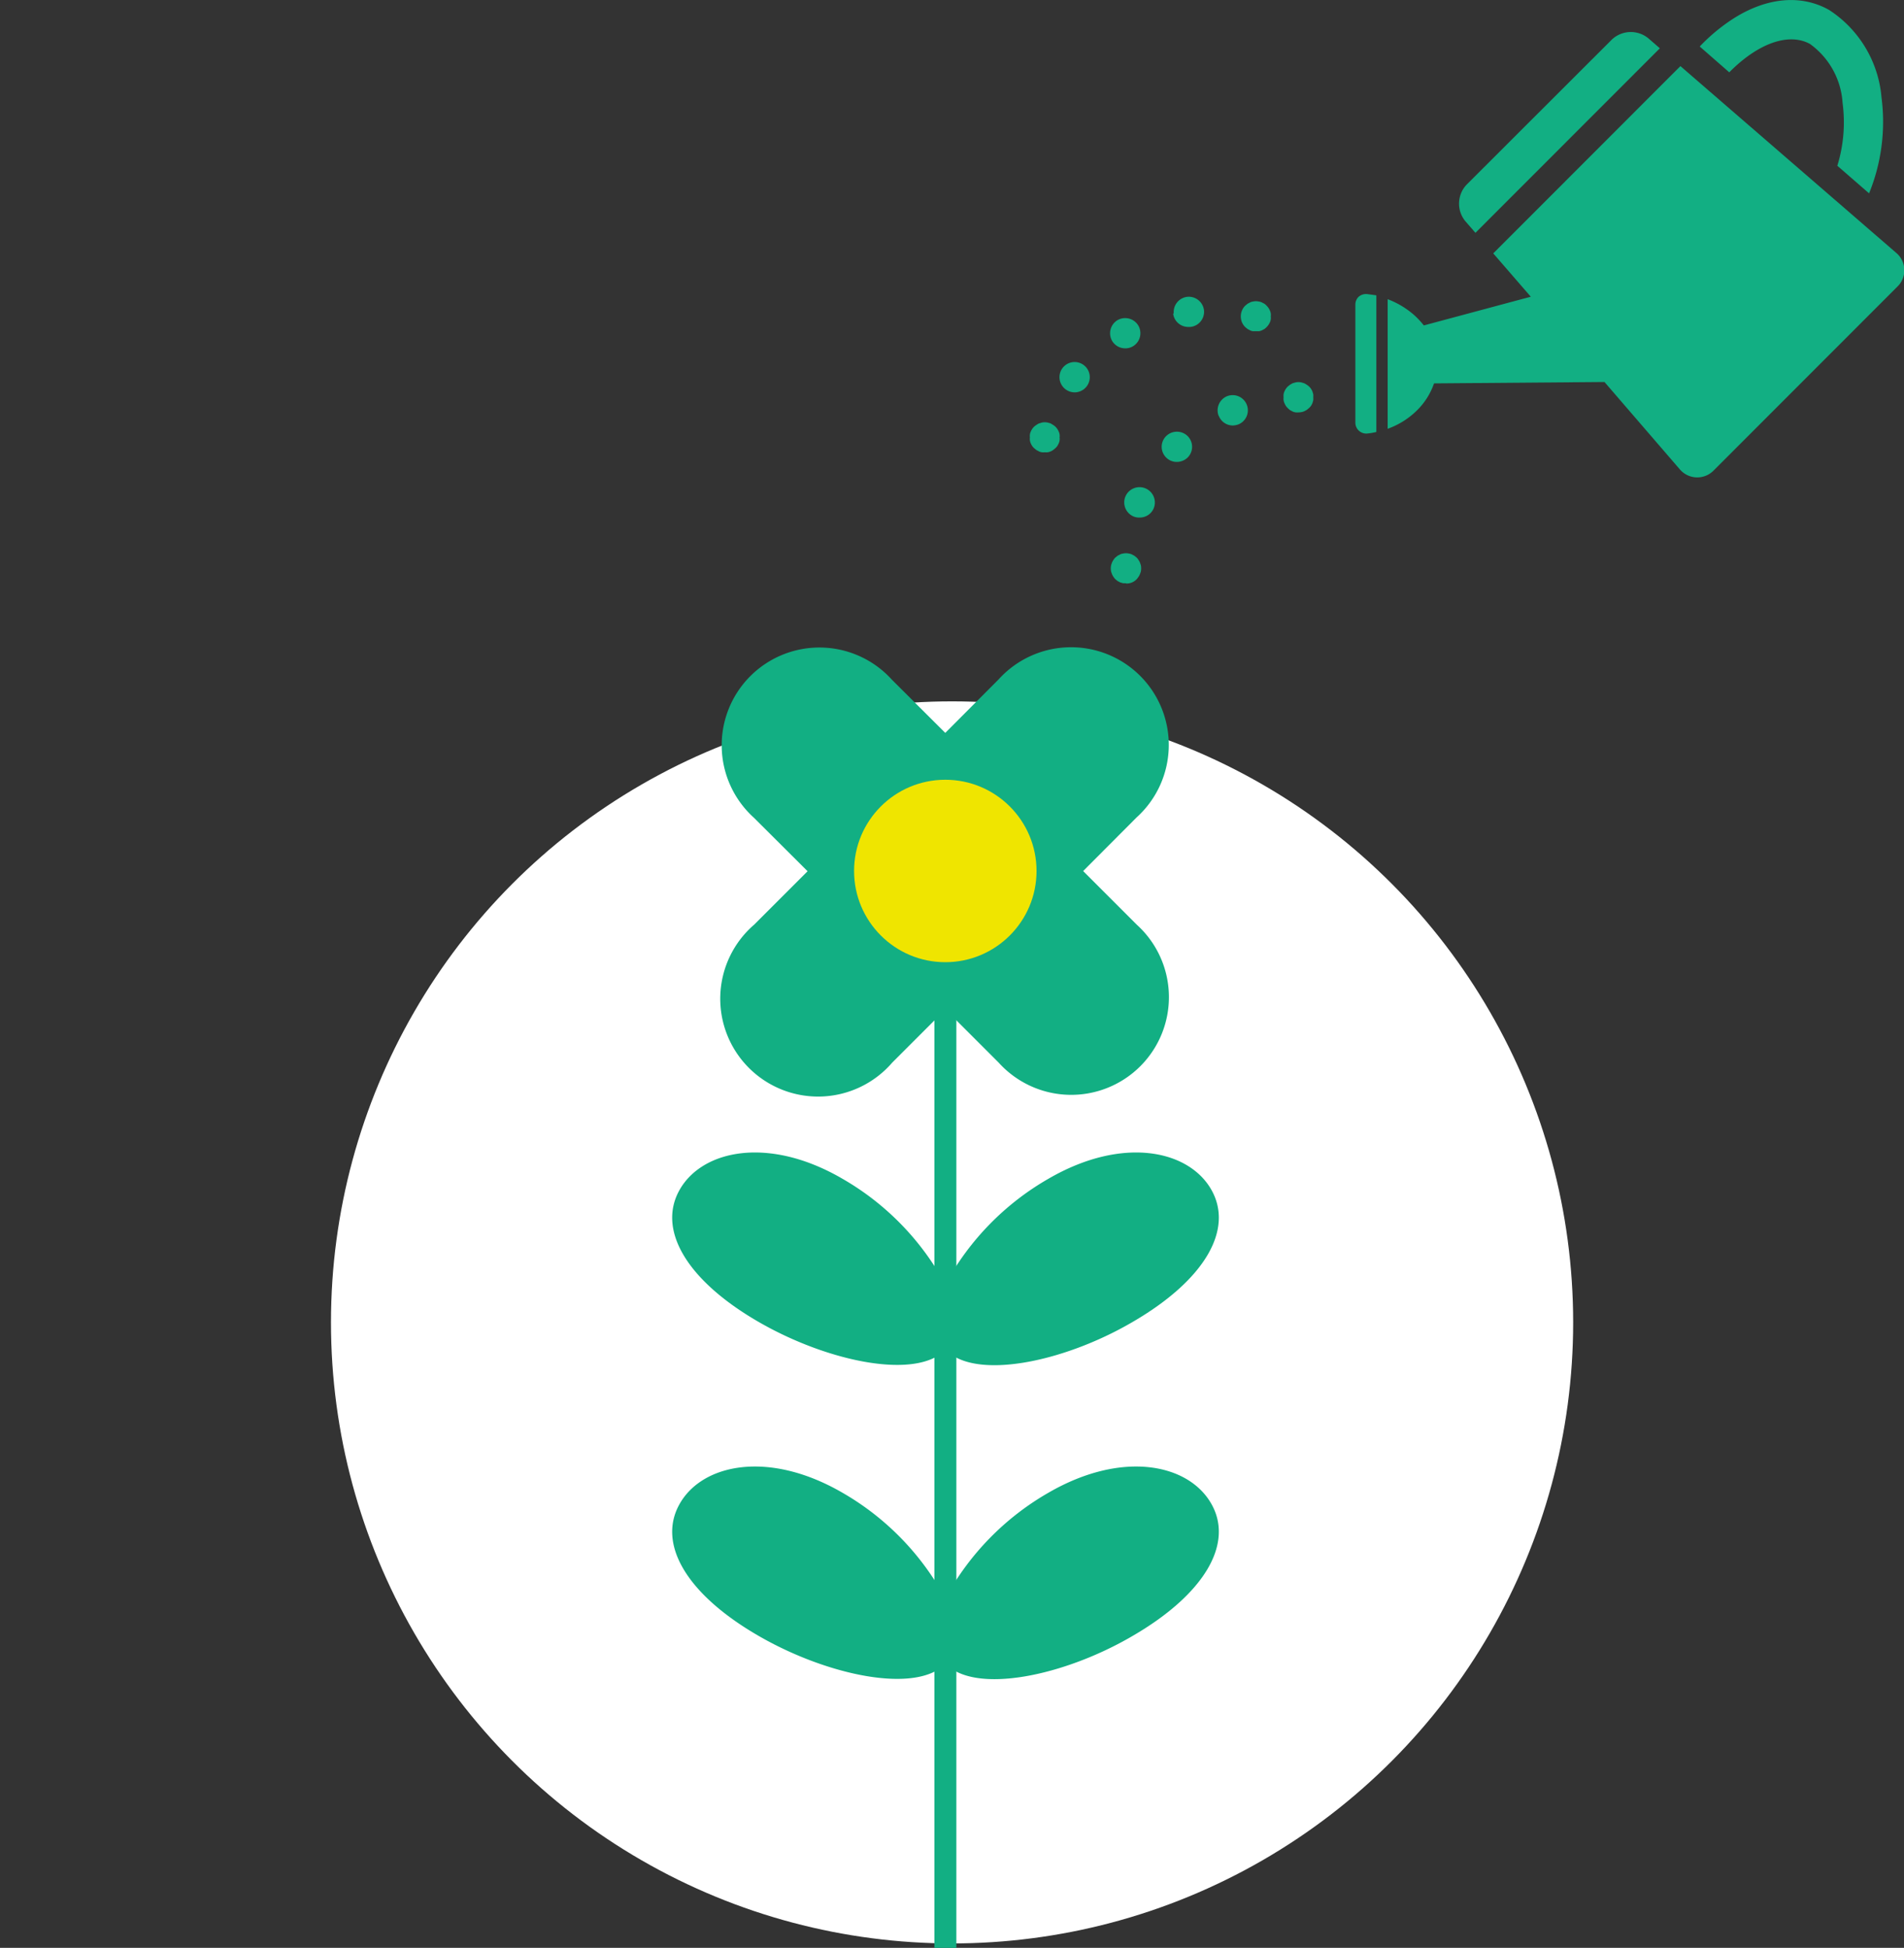
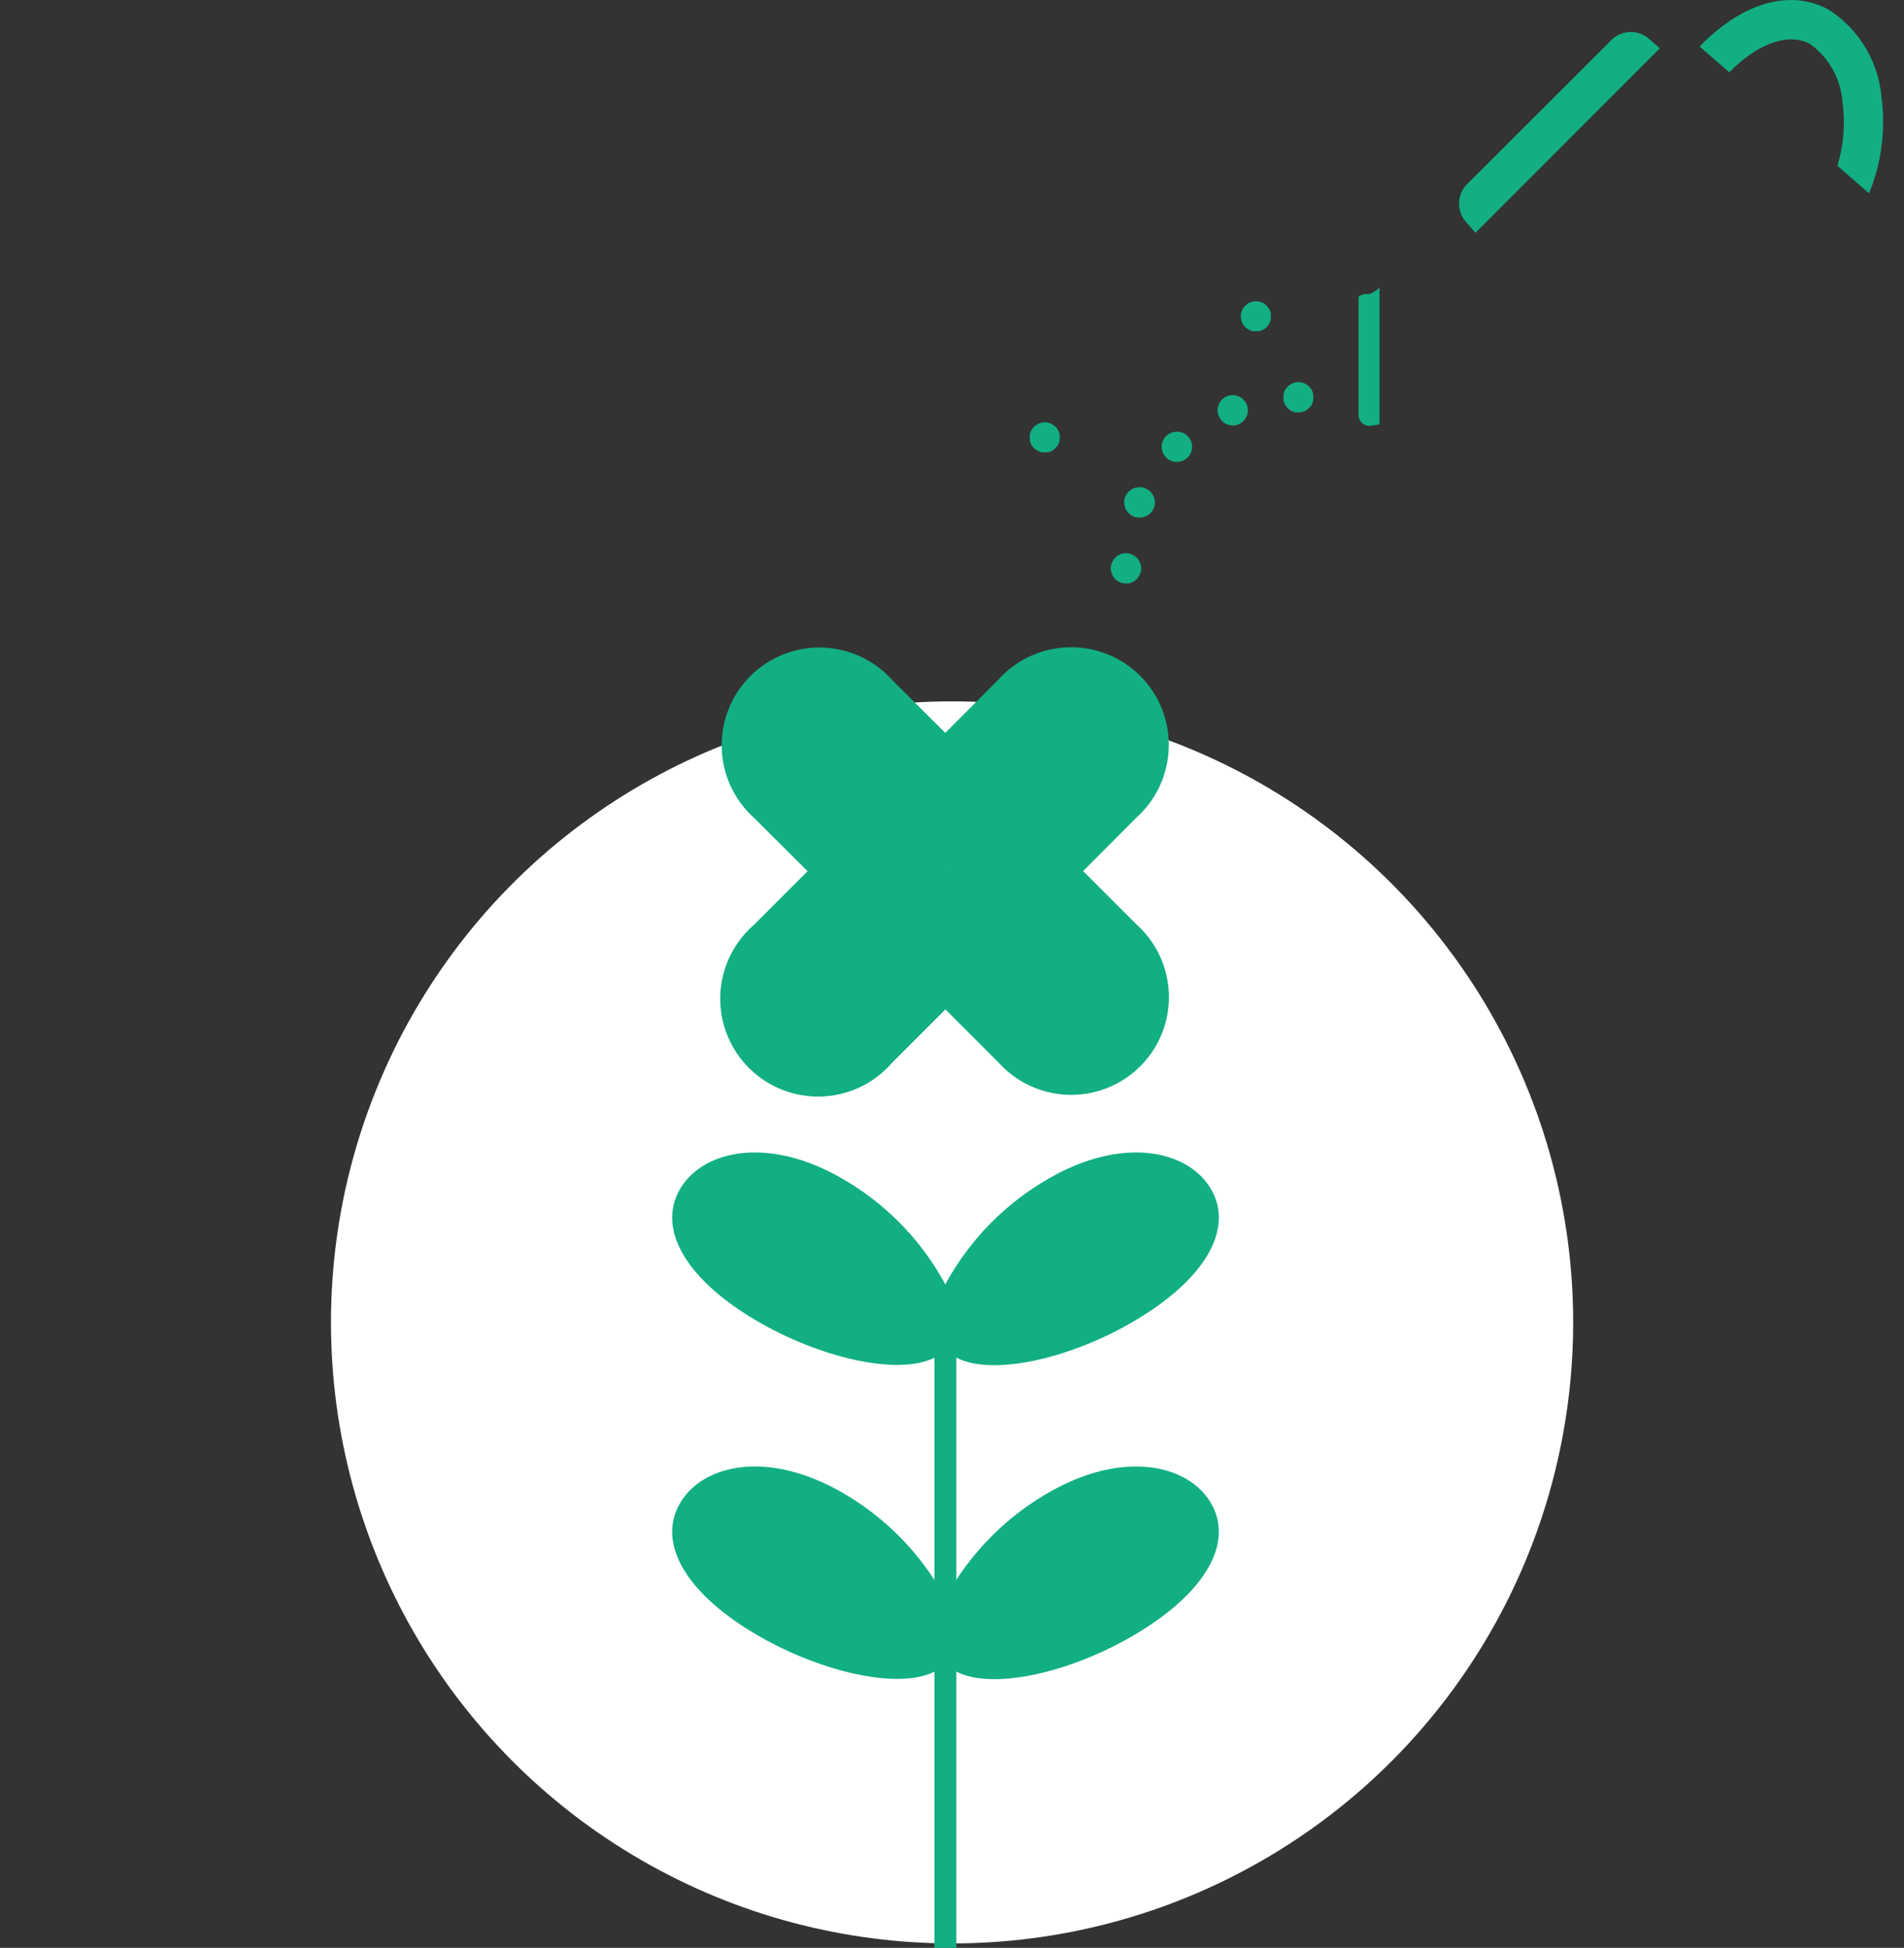
<svg xmlns="http://www.w3.org/2000/svg" viewBox="0 0 137.95 141.14">
  <rect x="0" y="0" width="137.95" height="141.14" fill="#333333" stroke="none" />
  <defs>
    <style>.a{fill:#fff;}.b{fill:#12af83;}.c{fill:#efe500;}.d{fill:none;}</style>
  </defs>
  <title>step06</title>
  <circle class="a" cx="68.98" cy="95.82" r="45" />
  <path class="b" d="M87.75,108.94c-1.66-2.88-6.44-3.86-11.75-.8a19.58,19.58,0,0,0-7.51,7.68A19.51,19.51,0,0,0,61,108.14c-5.3-3.06-10.08-2.08-11.74.8s.42,6.55,5.73,9.61c5,2.88,11.38,4.2,13.52,2,2.14,2.23,8.55.91,13.53-2C87.32,115.49,89.41,111.81,87.75,108.94Z" />
  <polygon class="b" points="67.7 141.14 67.7 119.73 69.29 119.73 69.29 141.14 67.7 141.14 67.7 141.14" />
  <path class="b" d="M67.52,118.93s-.42-.44-1.2-1.13h0A38,38,0,0,0,63,115.18h0a29.37,29.37,0,0,0-11.59-4.93h0a.11.11,0,0,1-.09-.13h0a.11.11,0,0,1,.13-.09h0c9.46,1.58,16.26,8.74,16.27,8.75h0a.11.11,0,0,1,0,.16h0a.11.11,0,0,1-.08,0h0a.09.09,0,0,1-.08,0Z" />
-   <path class="b" d="M69.31,118.94a.11.11,0,0,1,0-.16h0s6.82-7.17,16.28-8.75h0a.11.11,0,0,1,.13.09h0a.12.12,0,0,1-.1.13h0c-7,1.17-12.6,5.47-14.94,7.55h0c-.78.69-1.2,1.13-1.2,1.13h0a.12.12,0,0,1-.09,0h0a.11.11,0,0,1-.07,0Z" />
  <path class="b" d="M87.75,86.18c-1.66-2.87-6.44-3.86-11.75-.79a19.58,19.58,0,0,0-7.51,7.68A19.51,19.51,0,0,0,61,85.39c-5.3-3.07-10.08-2.08-11.74.79s.42,6.56,5.73,9.62c5,2.88,11.38,4.2,13.52,2,2.14,2.23,8.55.91,13.53-2C87.32,92.74,89.41,89.06,87.75,86.18Z" />
  <polygon class="b" points="67.7 116.94 67.7 96.98 69.29 96.98 69.29 116.94 67.7 116.94 67.7 116.94" />
  <path class="b" d="M67.52,96.18s-.42-.44-1.2-1.13h0A38,38,0,0,0,63,92.43h0A29.37,29.37,0,0,0,51.37,87.5h0a.11.11,0,0,1-.09-.13h0a.11.11,0,0,1,.13-.09h0C60.87,88.86,67.67,96,67.68,96h0a.11.11,0,0,1,0,.16h0a.11.11,0,0,1-.08,0h0a.09.09,0,0,1-.08,0Z" />
  <path class="b" d="M69.31,96.19a.11.11,0,0,1,0-.16h0s6.82-7.17,16.28-8.75h0a.11.11,0,0,1,.13.09h0a.12.12,0,0,1-.1.13h0c-7,1.17-12.6,5.47-14.94,7.55h0c-.78.69-1.2,1.13-1.2,1.13h0a.12.12,0,0,1-.09,0h0a.11.11,0,0,1-.07,0Z" />
-   <polygon class="b" points="67.7 94.42 67.7 71.56 69.29 71.56 69.29 94.42 67.7 94.42 67.7 94.42" />
  <path class="b" d="M82.36,67h0l0,0a7.08,7.08,0,1,1-10,10l0,0h0l-8.87-8.87,10-10Z" />
  <path class="b" d="M54.62,59.25h0l0,0a7.08,7.08,0,1,1,10-10h0L73.5,58.1l-10,10Z" />
  <path class="b" d="M72.35,49.23h0a7.08,7.08,0,1,1,10,10l0,0h0L73.5,68.11l-10-10Z" />
  <path class="b" d="M64.64,77h0l0,0a7.09,7.09,0,1,1-10-10l0,0h0l8.86-8.86,10,10Z" />
-   <circle class="c" cx="68.49" cy="63.11" r="6.61" />
  <path class="b" d="M132.52.72h0c-2-1.13-4.48-.92-6.89.6a13.22,13.22,0,0,0-2.48,2.05l2.14,1.87.06-.06c2-2,4.21-2.85,5.78-2h0a5.7,5.7,0,0,1,2.37,4.28,10.7,10.7,0,0,1-.38,4.55l2.3,2a13.74,13.74,0,0,0,.9-6.95A8.4,8.4,0,0,0,132.52.72Z" />
-   <path class="b" d="M99.05,21.31a.82.82,0,0,0-.62.2l0,0a.79.79,0,0,0-.23.56v8.56a.79.79,0,0,0,.89.78,4.62,4.62,0,0,0,.63-.11v-9.9Q99.37,21.35,99.05,21.31Z" />
+   <path class="b" d="M99.05,21.31a.82.82,0,0,0-.62.2l0,0v8.56a.79.79,0,0,0,.89.78,4.62,4.62,0,0,0,.63-.11v-9.9Q99.37,21.35,99.05,21.31Z" />
  <path class="b" d="M119.42,2.77a2,2,0,0,0-2.64.1L106.26,13.38a2,2,0,0,0-.09,2.65l.73.84L120.26,3.5Z" />
-   <path class="b" d="M137.36,18.3,121.75,4.79,108.19,18.36l2.72,3.14-7.75,2.08a6,6,0,0,0-.78-.82,6.28,6.28,0,0,0-1.84-1.08v9.39a5.8,5.8,0,0,0,2.15-1.36,5.07,5.07,0,0,0,1.21-1.93l12.35-.1L121.7,34a1.66,1.66,0,0,0,2.46.09l13.29-13.3A1.65,1.65,0,0,0,137.36,18.3Z" />
  <path class="b" d="M75.7,32.77a.78.78,0,0,1-.22,0,.66.66,0,0,1-.2-.06l-.19-.1-.17-.14a1.07,1.07,0,0,1-.14-.16,1.74,1.74,0,0,1-.1-.19.83.83,0,0,1-.06-.21.75.75,0,0,1,0-.21.82.82,0,0,1,0-.22.66.66,0,0,1,.06-.2,1.07,1.07,0,0,1,.24-.36,1.09,1.09,0,0,1,.17-.13,1.18,1.18,0,0,1,.19-.11l.2-.06a1,1,0,0,1,.43,0l.21.06.18.11a1.09,1.09,0,0,1,.17.13,1.07,1.07,0,0,1,.24.36.66.66,0,0,1,.06.2.82.82,0,0,1,0,.22.75.75,0,0,1,0,.21.83.83,0,0,1-.06.21,1.74,1.74,0,0,1-.1.19,1.07,1.07,0,0,1-.14.16l-.17.14a1,1,0,0,1-.18.1.83.83,0,0,1-.21.06A.75.75,0,0,1,75.7,32.77Z" />
-   <path class="b" d="M77.19,28.2a1.1,1.1,0,0,1-.2-1.54h0a1.1,1.1,0,0,1,1.54-.2h0a1.1,1.1,0,0,1,.2,1.54h0a1.1,1.1,0,0,1-.87.43h0A1.11,1.11,0,0,1,77.19,28.2Zm3.38-3.51a1.11,1.11,0,0,1,.41-1.5h0a1.11,1.11,0,0,1,1.5.41h0a1.1,1.1,0,0,1-.41,1.5h0a1.06,1.06,0,0,1-.54.14h0A1.1,1.1,0,0,1,80.57,24.69Zm4.47-2A1.11,1.11,0,0,1,86,21.51h0a1.11,1.11,0,0,1,1.23.95h0a1.1,1.1,0,0,1-1,1.23h-.14A1.1,1.1,0,0,1,85,22.74Z" />
  <path class="b" d="M91,24l-.22,0a.66.66,0,0,1-.2-.06l-.19-.1-.17-.14a1.15,1.15,0,0,1-.14-.17,1.62,1.62,0,0,1-.1-.18,1.66,1.66,0,0,1-.06-.21,1.17,1.17,0,0,1,0-.43,1.17,1.17,0,0,1,.06-.2,1.07,1.07,0,0,1,.24-.36l.17-.14.19-.1a.66.66,0,0,1,.2-.06,1,1,0,0,1,.43,0,.83.83,0,0,1,.21.06l.19.1a1.07,1.07,0,0,1,.16.14,1.07,1.07,0,0,1,.24.36.66.66,0,0,1,.06.2.78.78,0,0,1,0,.22.75.75,0,0,1,0,.21.83.83,0,0,1-.06.21,1.62,1.62,0,0,1-.1.18,1.15,1.15,0,0,1-.14.17,1.07,1.07,0,0,1-.16.14l-.19.1a.83.83,0,0,1-.21.06Z" />
  <path class="b" d="M81.58,42.26l-.21,0-.21-.06-.19-.1-.17-.14a1.09,1.09,0,0,1-.13-.17.69.69,0,0,1-.1-.19,1.18,1.18,0,0,1-.07-.2,1.17,1.17,0,0,1,0-.43,1.72,1.72,0,0,1,.07-.21.81.81,0,0,1,.1-.18.76.76,0,0,1,.13-.17l.17-.14.19-.1a.83.83,0,0,1,.21-.06,1,1,0,0,1,.42,0,.83.83,0,0,1,.21.06l.19.1.17.14a.76.76,0,0,1,.13.17.81.81,0,0,1,.1.18,1.72,1.72,0,0,1,.07.21,1.17,1.17,0,0,1,0,.43,1.18,1.18,0,0,1-.07.2.69.69,0,0,1-.1.19,1,1,0,0,1-.91.49Z" />
  <path class="b" d="M82.12,37.42A1.11,1.11,0,0,1,81.53,36h0A1.11,1.11,0,0,1,83,35.39h0a1.11,1.11,0,0,1,.59,1.44h0a1.09,1.09,0,0,1-1,.67h0A1.06,1.06,0,0,1,82.12,37.42Zm2.37-4.27a1.09,1.09,0,0,1,0-1.55h0a1.11,1.11,0,0,1,1.56,0h0a1.1,1.1,0,0,1,0,1.55h0a1.13,1.13,0,0,1-.77.32h0A1.07,1.07,0,0,1,84.49,33.15Zm3.81-3a1.11,1.11,0,0,1,.6-1.44h0a1.1,1.1,0,0,1,1.43.61h0a1.1,1.1,0,0,1-.6,1.43h0a1.25,1.25,0,0,1-.42.08h0A1.09,1.09,0,0,1,88.3,30.12Z" />
  <path class="b" d="M94.08,29.88a.76.76,0,0,1-.21,0,.83.83,0,0,1-.21-.06l-.19-.1a1.6,1.6,0,0,1-.3-.3,1.74,1.74,0,0,1-.1-.19A.83.83,0,0,1,93,29a.75.75,0,0,1,0-.21.82.82,0,0,1,0-.22.66.66,0,0,1,.06-.2,1.07,1.07,0,0,1,.24-.36l.16-.13.19-.11.21-.06a1,1,0,0,1,.43,0l.2.06a1.18,1.18,0,0,1,.19.11,1.09,1.09,0,0,1,.17.13,1.07,1.07,0,0,1,.24.36l.06.2a1.64,1.64,0,0,1,0,.22,1.49,1.49,0,0,1,0,.21l-.06.21a1.74,1.74,0,0,1-.1.19,1.07,1.07,0,0,1-.14.16l-.17.14-.19.1a.66.66,0,0,1-.2.06A.83.83,0,0,1,94.08,29.88Z" />
  <rect class="d" width="137.95" height="141.14" />
</svg>